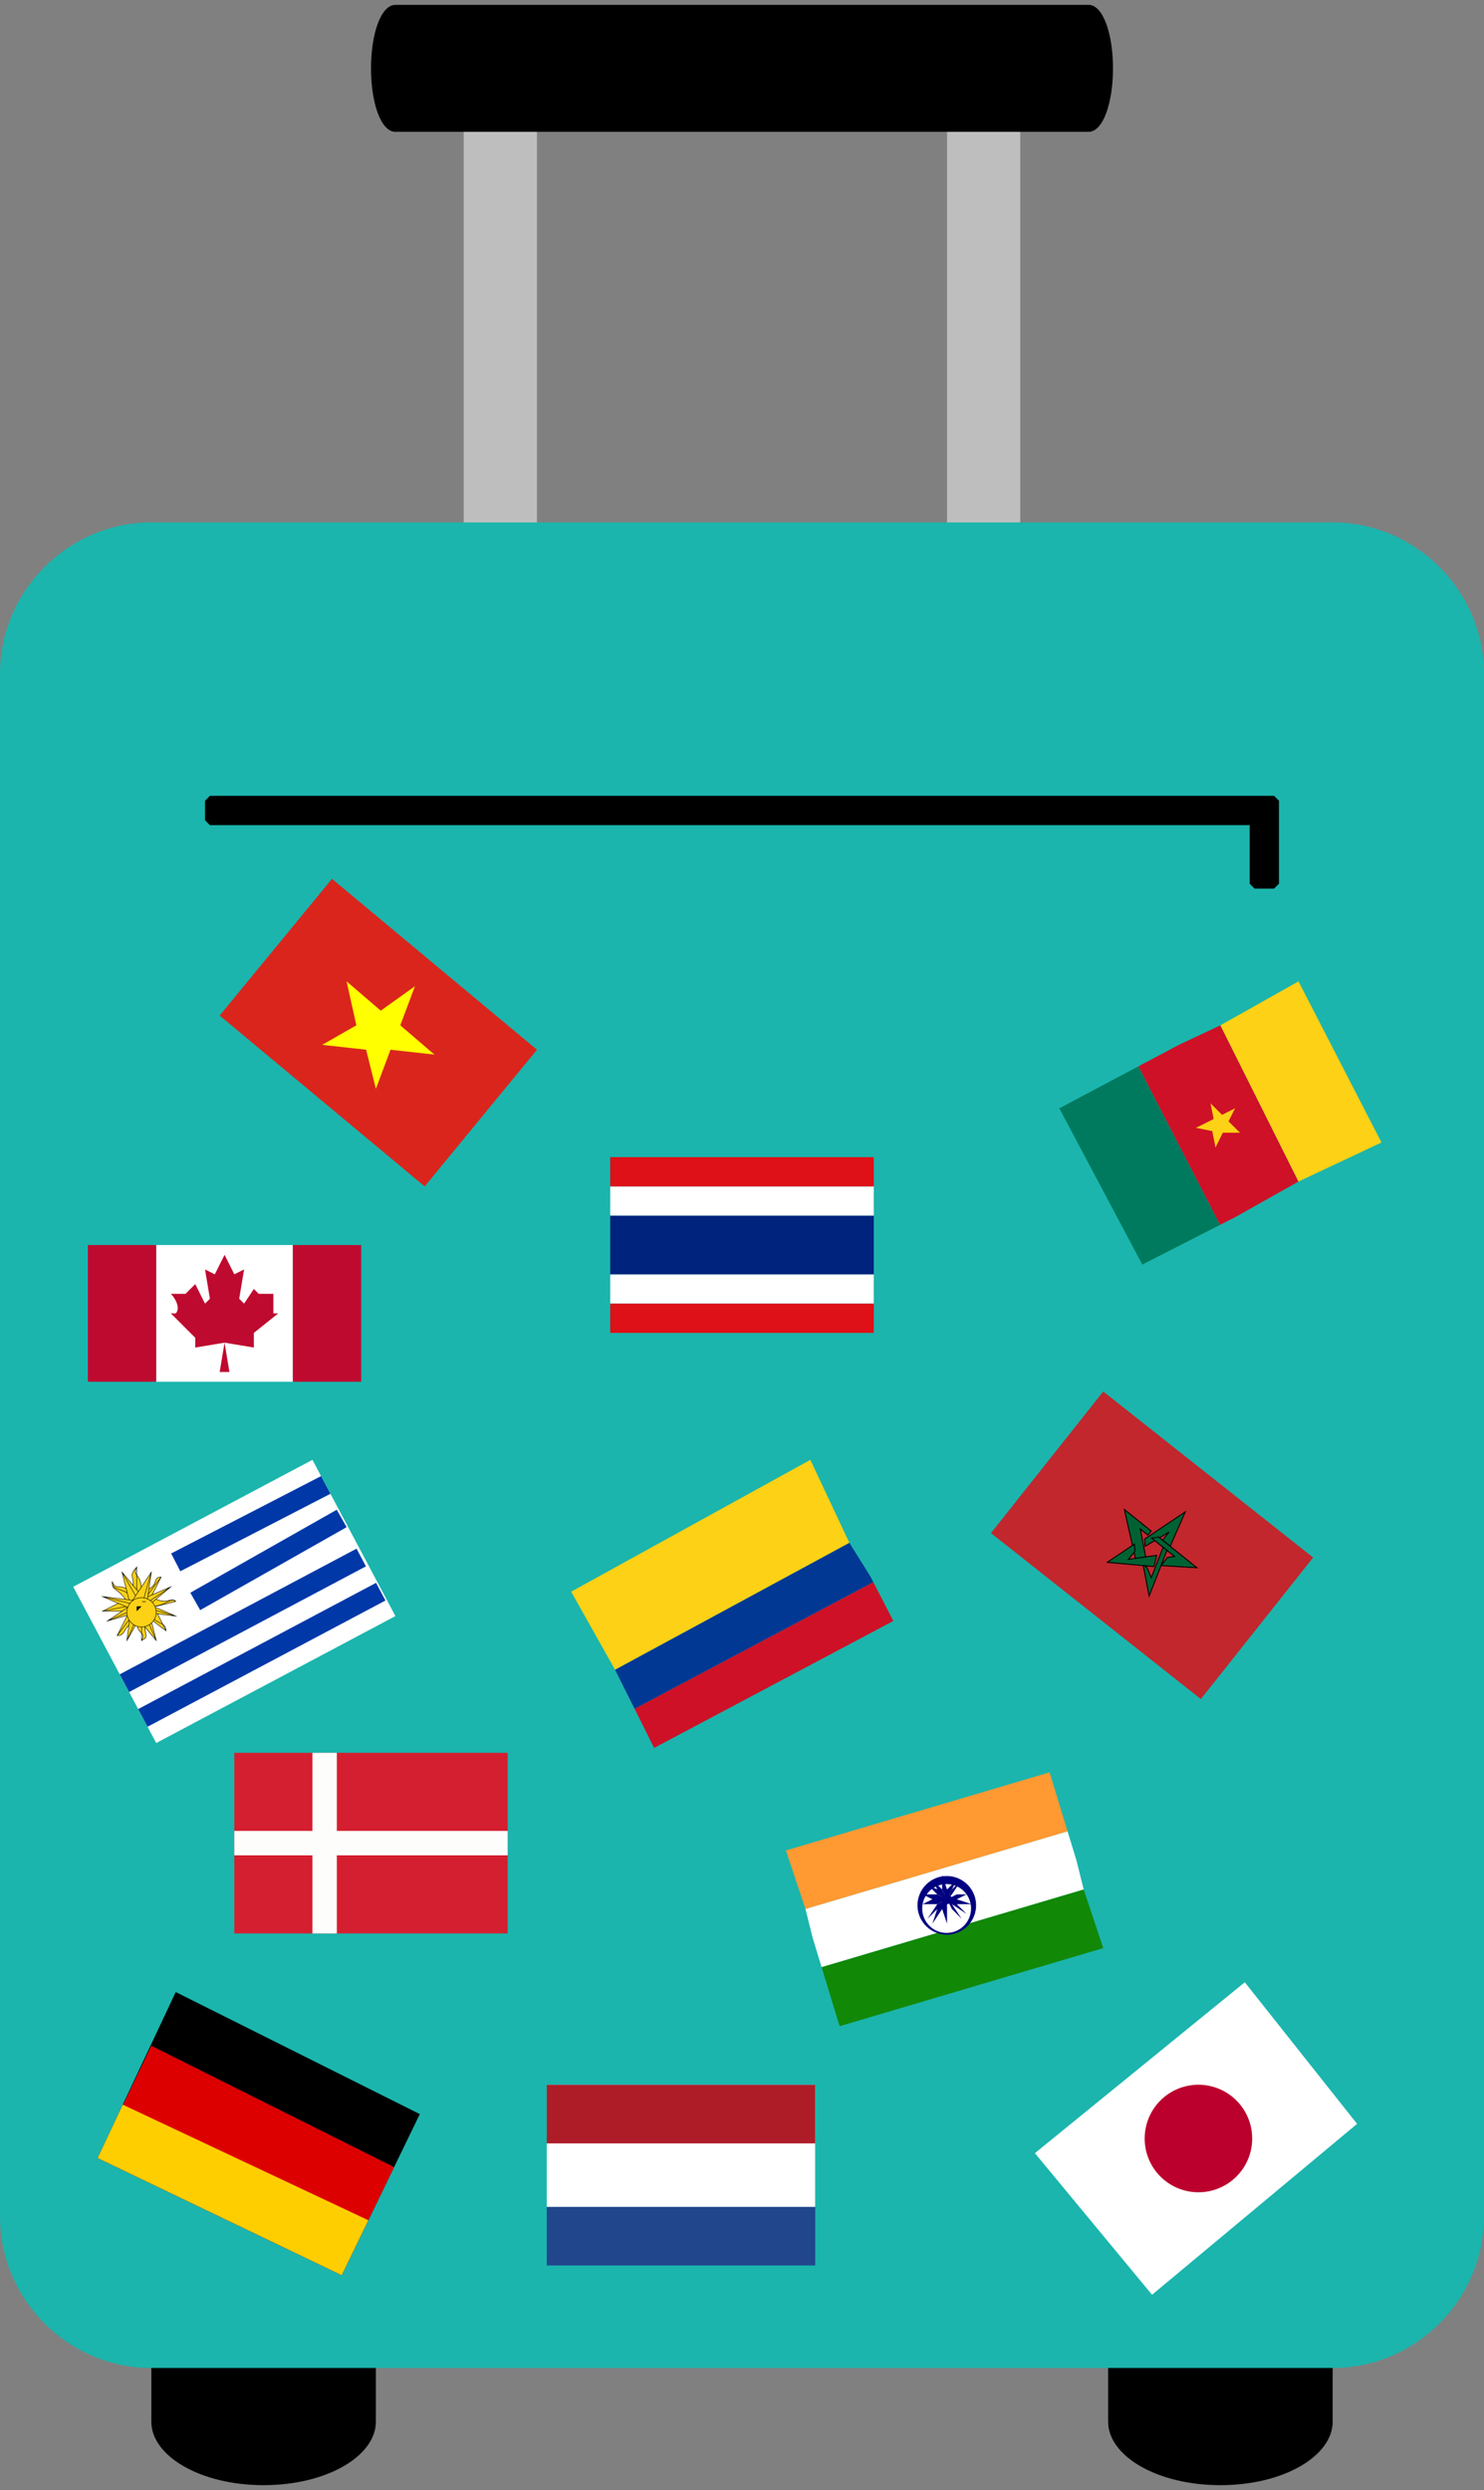
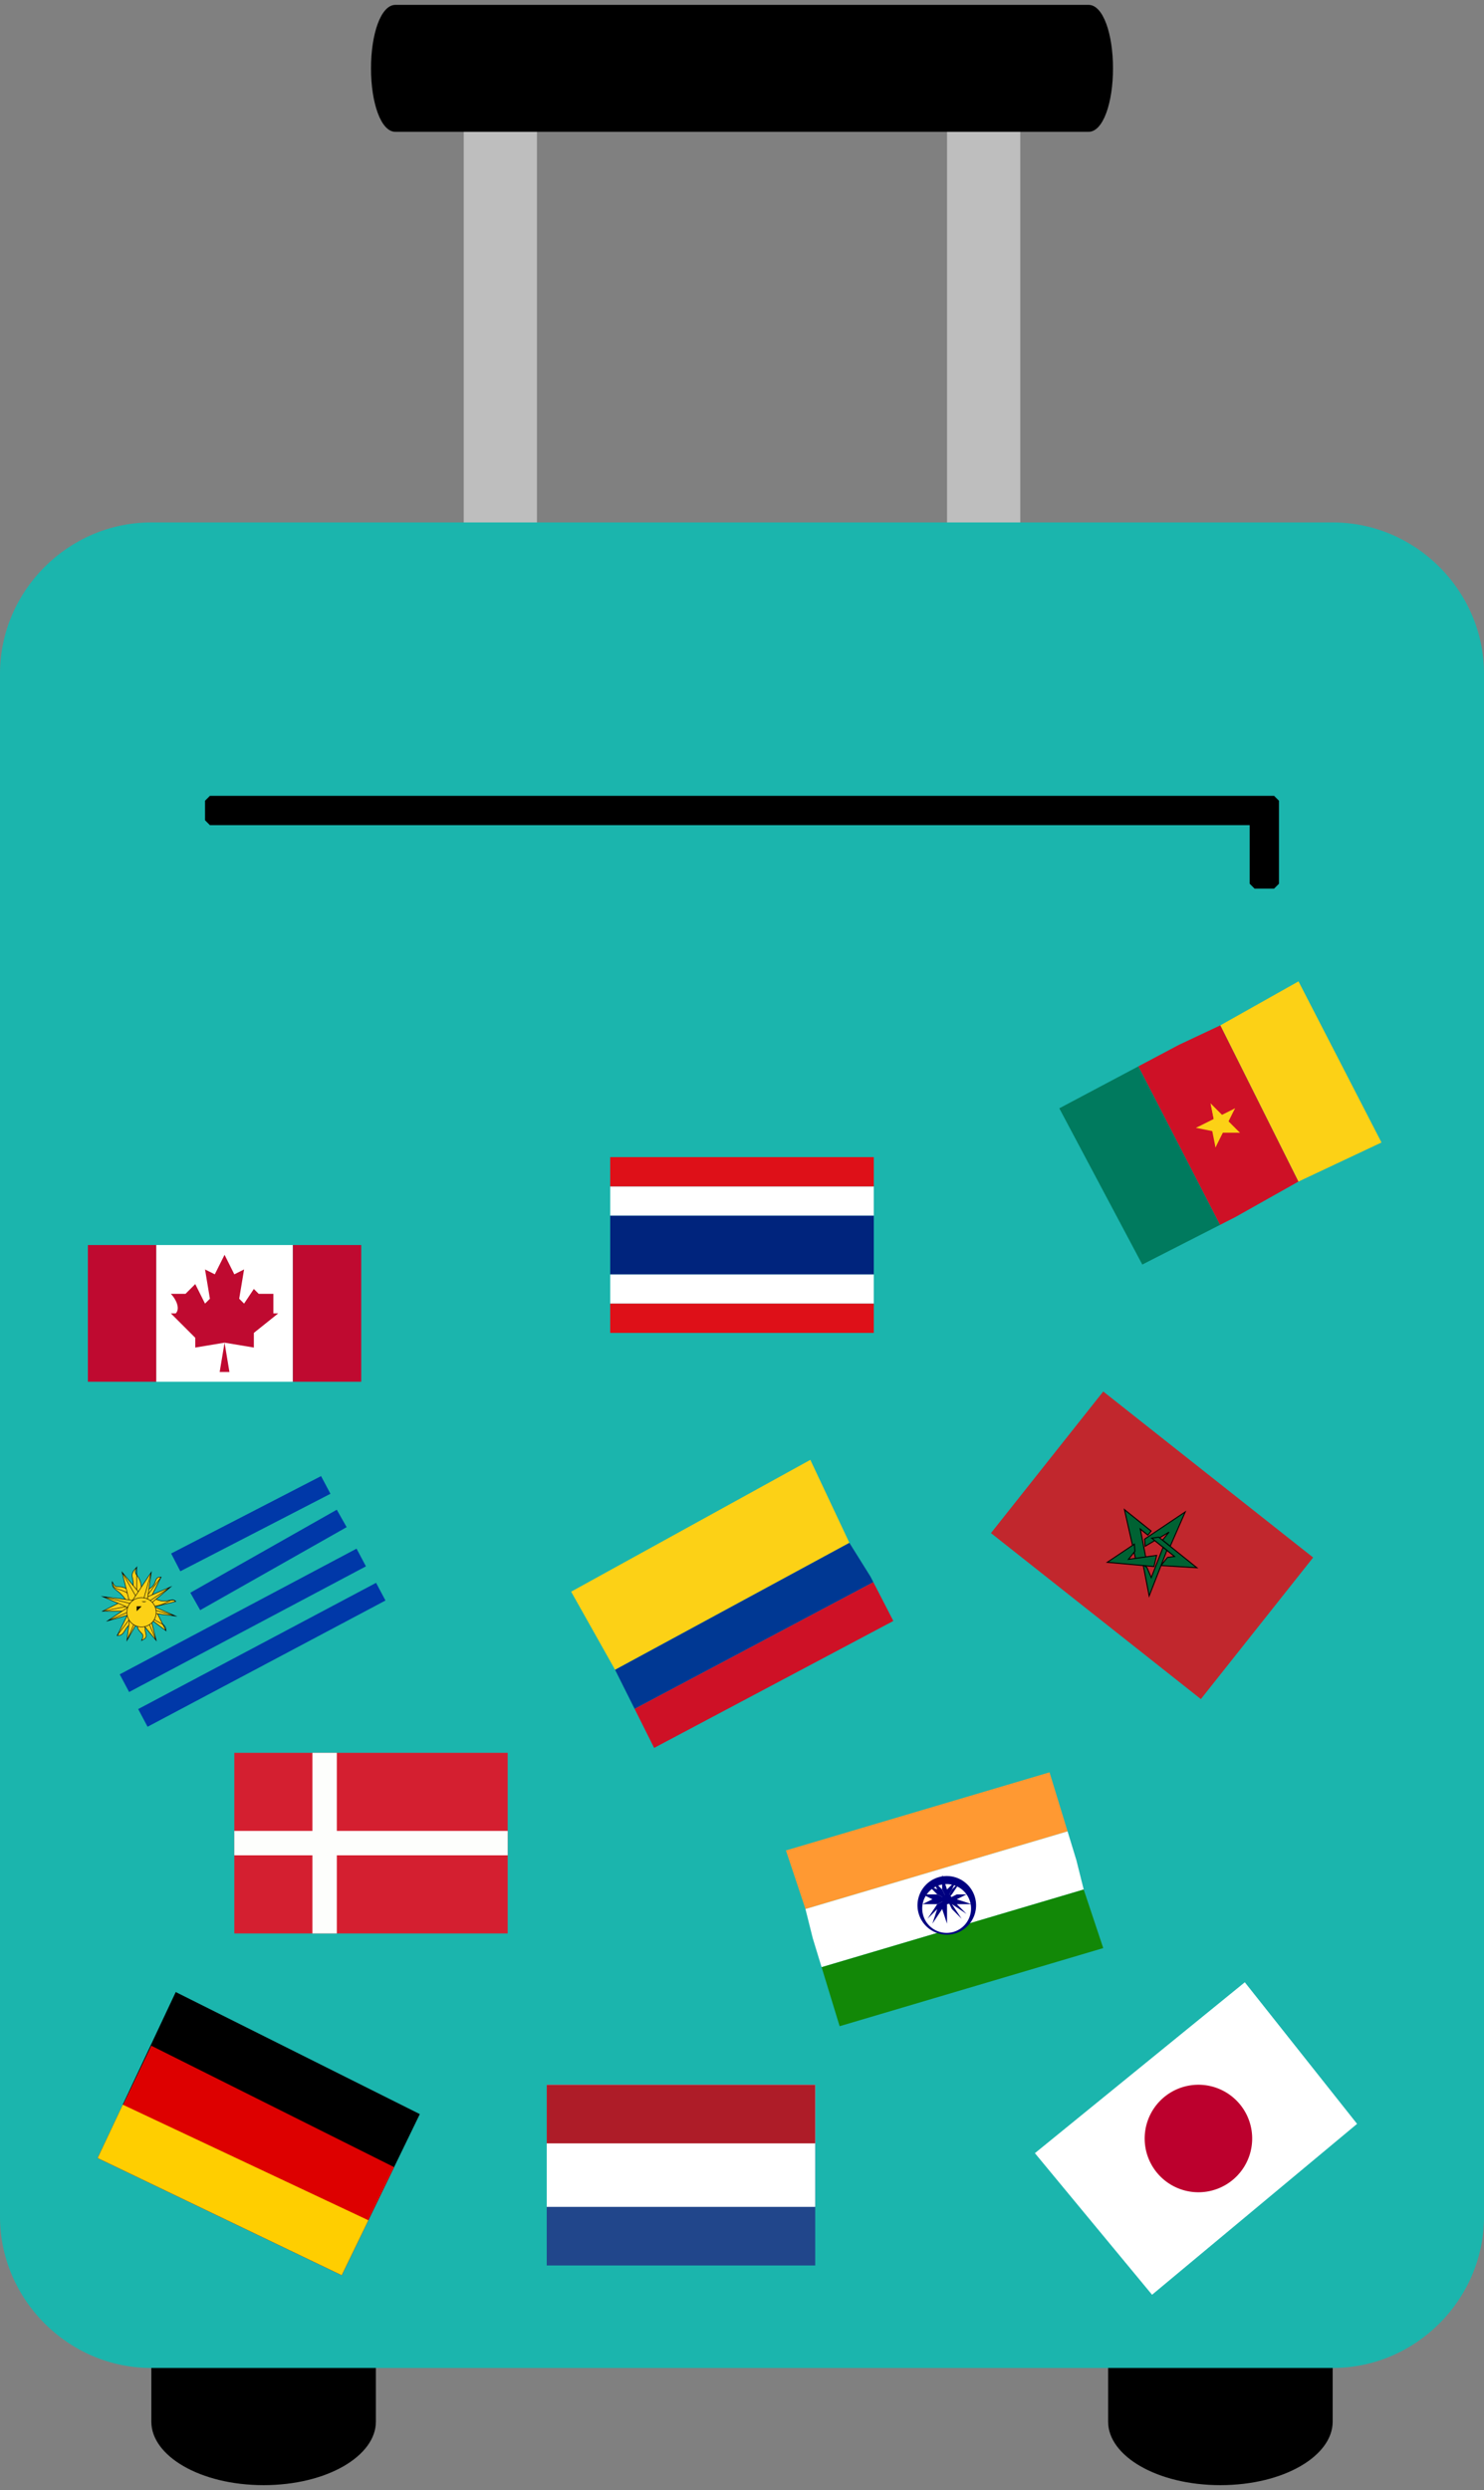
<svg xmlns="http://www.w3.org/2000/svg" width="304" height="510" overflow="hidden">
  <rect width="100%" height="100%" fill="#808080" stroke="none" />
  <defs>
    <clipPath id="a">
      <path d="M488 105h304v510H488z" />
    </clipPath>
    <clipPath id="b">
      <path d="M714 390l43 34-23 29-43-34z" fill-rule="evenodd" clip-rule="evenodd" />
    </clipPath>
    <clipPath id="c">
      <path d="M714 390l43 34-23 29-43-34z" fill-rule="evenodd" clip-rule="evenodd" />
    </clipPath>
    <clipPath id="d">
      <path d="M714 390l43 34-23 29-43-34z" fill-rule="evenodd" clip-rule="evenodd" />
    </clipPath>
    <clipPath id="e">
      <path d="M654 404l-49 27 17 32 49-26z" fill-rule="evenodd" clip-rule="evenodd" />
    </clipPath>
    <clipPath id="f">
      <path d="M654 404l-49 27 17 32 49-26z" fill-rule="evenodd" clip-rule="evenodd" />
    </clipPath>
    <clipPath id="g">
      <path d="M654 404l-49 27 17 32 49-26z" fill-rule="evenodd" clip-rule="evenodd" />
    </clipPath>
    <clipPath id="h">
      <path d="M703 468l-54 16 11 36 54-16z" fill-rule="evenodd" clip-rule="evenodd" />
    </clipPath>
    <clipPath id="i">
      <path d="M703 468l-54 16 11 36 54-16z" fill-rule="evenodd" clip-rule="evenodd" />
    </clipPath>
    <clipPath id="j">
      <path d="M703 468l-54 16 11 36 54-16z" fill-rule="evenodd" clip-rule="evenodd" />
    </clipPath>
    <clipPath id="k">
      <path d="M506 360h56v28h-56z" />
    </clipPath>
    <clipPath id="l">
      <path d="M506 360h56v28h-56z" />
    </clipPath>
    <clipPath id="m">
      <path d="M506 360h56v28h-56z" />
    </clipPath>
    <clipPath id="n">
      <path d="M503 430l49-26 17 32-49 26z" fill-rule="evenodd" clip-rule="evenodd" />
    </clipPath>
    <clipPath id="o">
      <path d="M503 430l49-26 17 32-49 26z" fill-rule="evenodd" clip-rule="evenodd" />
    </clipPath>
    <clipPath id="p">
      <path d="M503 430l49-26 17 32-49 26z" fill-rule="evenodd" clip-rule="evenodd" />
    </clipPath>
    <clipPath id="q">
      <path d="M613 342h54v36h-54z" />
    </clipPath>
    <clipPath id="r">
      <path d="M613 342h54v36h-54z" />
    </clipPath>
    <clipPath id="s">
      <path d="M613 342h54v36h-54z" />
    </clipPath>
    <clipPath id="t">
      <path d="M524 513l50 25-16 33-50-24z" fill-rule="evenodd" clip-rule="evenodd" />
    </clipPath>
    <clipPath id="u">
      <path d="M524 513l50 25-16 33-50-24z" fill-rule="evenodd" clip-rule="evenodd" />
    </clipPath>
    <clipPath id="v">
      <path d="M524 513l50 25-16 33-50-24z" fill-rule="evenodd" clip-rule="evenodd" />
    </clipPath>
    <clipPath id="w">
      <path d="M536 464h56v37h-56z" />
    </clipPath>
    <clipPath id="x">
      <path d="M536 464h56v37h-56z" />
    </clipPath>
    <clipPath id="y">
      <path d="M536 464h56v37h-56z" />
    </clipPath>
    <clipPath id="z">
      <path d="M700 546l43-35 23 29-42 35z" fill-rule="evenodd" clip-rule="evenodd" />
    </clipPath>
    <clipPath id="A">
      <path d="M700 546l43-35 23 29-42 35z" fill-rule="evenodd" clip-rule="evenodd" />
    </clipPath>
    <clipPath id="B">
      <path d="M700 546l43-35 23 29-42 35z" fill-rule="evenodd" clip-rule="evenodd" />
    </clipPath>
    <clipPath id="C">
      <path d="M600 532h55v37h-55z" />
    </clipPath>
    <clipPath id="D">
      <path d="M600 532h55v37h-55z" />
    </clipPath>
    <clipPath id="E">
      <path d="M600 532h55v37h-55z" />
    </clipPath>
    <clipPath id="F">
      <path d="M705 332l49-26 17 33-49 25z" fill-rule="evenodd" clip-rule="evenodd" />
    </clipPath>
    <clipPath id="G">
      <path d="M705 332l49-26 17 33-49 25z" fill-rule="evenodd" clip-rule="evenodd" />
    </clipPath>
    <clipPath id="H">
      <path d="M705 332l49-26 17 33-49 25z" fill-rule="evenodd" clip-rule="evenodd" />
    </clipPath>
    <clipPath id="I">
-       <path d="M556 285l42 35-23 28-42-35z" fill-rule="evenodd" clip-rule="evenodd" />
-     </clipPath>
+       </clipPath>
    <clipPath id="J">
      <path d="M556 285l42 35-23 28-42-35z" fill-rule="evenodd" clip-rule="evenodd" />
    </clipPath>
    <clipPath id="K">
      <path d="M556 285l42 35-23 28-42-35z" fill-rule="evenodd" clip-rule="evenodd" />
    </clipPath>
  </defs>
  <g clip-path="url(#a)" transform="translate(-488 -105)">
    <path fill="#BEBEBE" d="M682 128h15v114h-15zm-99 0h15v114h-15z" />
    <path d="M519 601v-66c0 7 10 13 23 13s23-6 23-13v66c0 7-10 13-23 13s-23-6-23-13zm196 0v-66c0 7 10 13 23 13s23-6 23-13v66c0 7-10 13-23 13s-23-6-23-13z" fill-rule="evenodd" />
    <path d="M488 243c0-17 14-31 31-31h242c17 0 31 14 31 31v316c0 17-14 31-31 31H519c-17 0-31-14-31-31z" fill="#1BB5AD" fill-rule="evenodd" />
    <path d="M569 106h142c3 0 5 6 5 13s-2 13-5 13H569c-3 0-5-6-5-13s2-13 5-13zm-38 162h218l1 1v17l-1 1h-4l-1-1v-12H531l-1-1v-4l1-1z" fill-rule="evenodd" />
    <g clip-path="url(#b)">
      <g clip-path="url(#c)">
        <g clip-path="url(#d)">
          <path d="M714 390l43 34-23 29-43-34z" fill="#C1272D" />
          <path d="M36 23h-7l8 6 2-1-5-4h2v-1z" stroke="#000" stroke-width=".2" fill="#006233" transform="matrix(.78 .626 -.664 .828 711 377)" />
          <path d="M41 23l-2-7-3 9 1 1 2-5v2h2z" stroke="#000" stroke-width=".2" fill="#006233" transform="matrix(.78 .626 -.664 .828 711 377)" />
          <path d="M42 27l6-4H38l-1 1h6l-1 1v2z" stroke="#000" stroke-width=".2" fill="#006233" transform="matrix(.78 .626 -.664 .828 711 377)" />
          <path d="M39 29l5 4-3-9h-1l2 6-2-1h-1z" stroke="#000" stroke-width=".2" fill="#006233" transform="matrix(.78 .626 -.664 .828 711 377)" />
          <path d="M35 27l-2 6 8-5-1-2-4 4v-2l-1-1z" stroke="#000" stroke-width=".2" fill="#006233" transform="matrix(.78 .626 -.664 .828 711 377)" />
        </g>
      </g>
    </g>
    <g clip-path="url(#e)">
      <g clip-path="url(#f)">
        <g clip-path="url(#g)">
          <path d="M654 404l-49 27 9 16 48-26z" fill="#FCD116" />
          <path d="M662 421l-48 26 4 8 49-26z" fill="#003893" />
          <path d="M667 429l-49 26 4 8 49-26z" fill="#CE1126" />
        </g>
      </g>
    </g>
    <g clip-path="url(#h)">
      <g clip-path="url(#i)">
        <g clip-path="url(#j)">
          <path d="M703 468l-54 16 4 12 54-16z" fill="#FF9932" />
          <path d="M707 480l-54 16 3 12 54-16z" fill="#FFF" />
          <path d="M710 492l-54 16 4 12 54-16z" fill="#128807" />
          <path d="M676 496a6 6 0 1011-4 6 6 0 00-11 4z" fill="navy" />
          <path d="M677 495a5 5 0 109-2 5 5 0 00-9 2z" fill="#FFF" />
          <path d="M677 496zm6 3l-1-3v-2 2zm-6-2h0zm7 1l-1-2-1-2 1 2zm-6 0h0zm7 0l-2-2-1-2 1 1zm-5 1zM686 497l-3-2-1-1 2 1zm-5 2zm6-4h-3l-2-1h2zm-5 4zm5-5h-5 2zm-3 5l-1-1 1 1zm2-6l-2 1h-2l2-1zm-1 5zM686 491l-3 2-1 1 1-1zm0 6h-1 1zm-1-7l-2 3-1 1 1-2zm2 6h-1 1z" fill="navy" />
          <path d="M684 490l-1 2-1 2v-2zm3 5h-1 1zm-4-6l-1 3v0zm4 4h-1 1zm-6-4l1 3v2l-1-2zm6 3h-1 1zm-7-3l1 3 1 2-1-2zm6 2h-1 1z" fill="navy" />
          <path d="M679 490l2 2 1 2-2-2zm6 0h-1 1zm-7 1l2 1 2 2-2-1zm6-2l-1 1 1-1zm-7 3l3 1 2 1-2-1zm5-3z" fill="navy" />
          <path d="M677 493h3l2 1h-3zm4-4zm-5 5h6-3zm3-5l1 1-1-1zm-2 6l2-1h3l-2 1zm1-5h0z" fill="navy" />
          <path d="M677 497l3-2 2-1-2 1zm0-6h0z" fill="navy" />
          <path d="M678 498l2-3 2-1-2 2zm-1-6zm2 7l1-3 2-2-1 2zm-3-6l1 1-1-1zm4 6l1-3 1-2-1 2zm-4-4h0zm6 4l-1-3 1-2v2z" fill="navy" />
          <path d="M681 494a1 1 0 102 0 1 1 0 00-2 0z" fill="navy" />
        </g>
      </g>
    </g>
    <g clip-path="url(#k)">
      <g clip-path="url(#l)">
        <g clip-path="url(#m)">
          <path d="M520 360h28v28h-28z" fill="#FFF" />
          <path d="M506 360h14v28h-14zm18 14h-1l5 5v2l6-1-1 6h2l-1-6 6 1v-3l5-4h-1v-4h-3l-1-1-2 3-1-1 1-6-2 1-2-4-2 4-2-1 1 6-1 1-2-4-2 2h-3c1 1 2 3 1 4zm24-14h14v28h-14z" fill="#BF0A30" />
        </g>
      </g>
    </g>
    <g clip-path="url(#n)">
      <g clip-path="url(#o)">
        <g clip-path="url(#p)">
-           <path d="M503 430l49-26 17 32-49 26z" fill="#FFF" />
          <path d="M524 425l31-16m-27 24l30-17m-45 34l49-26m-45 33l49-26" stroke="#0038A8" stroke-width="4.1" fill="none" />
          <path d="M517 434l1 2c-1 4 1 4-1 5 1-2-1-1-1-4" stroke="#000" stroke-width=".1" stroke-miterlimit="20" fill="#FCD116" />
-           <path d="M517 436v5" stroke="#000" stroke-width=".1" stroke-miterlimit="20" fill="none" />
          <path d="M517 434l-2-3c1-3-1-3 1-5-1 2 1 1 1 5" stroke="#000" stroke-width=".1" stroke-miterlimit="20" fill="#FCD116" />
          <path d="M516 431v-5" stroke="#000" stroke-width=".1" stroke-miterlimit="20" fill="none" />
          <path d="M517 434l-3 1h-5l4-2" stroke="#000" stroke-width=".1" stroke-miterlimit="20" fill="#FCD116" />
          <path d="M514 434l-5 1" stroke="#000" stroke-width=".1" stroke-miterlimit="20" fill="none" />
          <path d="M517 434l2-2c3 2 4 0 5 1l-4 1" stroke="#000" stroke-width=".1" stroke-miterlimit="20" fill="#FCD116" />
          <path d="M519 434c3 0 4-2 5-1" stroke="#000" stroke-width=".1" stroke-miterlimit="20" fill="none" />
          <path d="M517 434l-1 3c-3 1-2 3-4 3l2-4" stroke="#000" stroke-width=".1" stroke-miterlimit="20" fill="#FCD116" />
          <path d="M515 436l-3 4" stroke="#000" stroke-width=".1" stroke-miterlimit="20" fill="none" />
          <path d="M517 434v-3c4-1 2-3 4-3l-2 4" stroke="#000" stroke-width=".1" stroke-miterlimit="20" fill="#FCD116" />
          <path d="M518 432l3-4" stroke="#000" stroke-width=".1" stroke-miterlimit="20" fill="none" />
          <path d="M517 434l-3-1c-2-3-3-2-3-4 1 2 1 0 4 2" stroke="#000" stroke-width=".1" stroke-miterlimit="20" fill="#FCD116" />
          <path d="M515 432c-2-2-4-1-4-3" stroke="#000" stroke-width=".1" stroke-miterlimit="20" fill="none" />
          <path d="M517 434l3 1 2 4-4-3" stroke="#000" stroke-width=".1" stroke-miterlimit="20" fill="#FCD116" />
          <path d="M518 435c2 3 4 2 4 4" stroke="#000" stroke-width=".1" stroke-miterlimit="20" fill="none" />
          <path d="M517 434l1-1 2 8-5-6 2-1 3 7" stroke="#000" stroke-width=".1" stroke-miterlimit="20" fill="#FCD116" />
          <path d="M517 434l-2 1-2-8 5 6-1 1-4-7" stroke="#000" stroke-width=".1" stroke-miterlimit="20" fill="#FCD116" />
          <path d="M517 434v1l-7 2 6-4 1 1-7 3" stroke="#000" stroke-width=".1" stroke-miterlimit="20" fill="#FCD116" />
          <path d="M517 434l-1-1 7-3-6 5v-1l6-4" stroke="#000" stroke-width=".1" stroke-miterlimit="20" fill="#FCD116" />
          <path d="M517 434h1l-4 7 1-8 2 1-3 7" stroke="#000" stroke-width=".1" stroke-miterlimit="20" fill="#FCD116" />
          <path d="M517 434l-2-1 4-6-1 7h-1l2-7" stroke="#000" stroke-width=".1" stroke-miterlimit="20" fill="#FCD116" />
          <path d="M517 434l-1 1-7-3 8 1v1l-8-2m8 2v-1l7 3-8-1 1-1 7 2" stroke="#000" stroke-width=".1" stroke-miterlimit="20" fill="#FCD116" />
          <path d="M519 433a3 3 0 11-5 2 3 3 0 015-2z" stroke="#000" stroke-width=".1" stroke-miterlimit="20" fill="#FCD116" />
          <path d="M518 432h-1l-1 1 1-1h1m-1 1M517 433h0M517 433a1 1 0 001 0h-1M517 433c1 0 0 0 0 0s1 0 0 0m0 2l1-1-1 1M517 435l1-1-1 1m0-1h0m-3 0l1-1h0l-1 1m1 0v-1M516 434h-1 1M516 434h-1 1M517 435h-1 1M516 436v-1 1M517 435h-1 1m0-1l-1 1v-1h1m0 1s0 1 0 0c1 0 0 0 0 0" />
        </g>
      </g>
    </g>
    <g clip-path="url(#q)">
      <g clip-path="url(#r)">
        <g clip-path="url(#s)" fill-rule="evenodd">
          <path d="M613 348h54v6h-54zm0 18h54v6h-54z" fill="#FFF" />
          <path d="M613 372h54v6h-54zm0-30h54v6h-54z" fill="#DE1018" />
          <path d="M613 354h54v12h-54z" fill="#00247D" />
        </g>
      </g>
    </g>
    <g clip-path="url(#t)">
      <g clip-path="url(#u)">
        <g clip-path="url(#v)">
          <path d="M524 513l50 25-16 33-50-24z" />
          <path d="M519 524l50 25-11 22-50-24z" fill="#D00" />
          <path d="M513 536l51 24-6 11-50-24z" fill="#FFCE00" />
        </g>
      </g>
    </g>
    <g clip-path="url(#w)">
      <g clip-path="url(#x)">
        <g clip-path="url(#y)">
          <path d="M536 464h56v37h-56z" fill="#D41F30" />
          <path d="M536 480h56v5h-56z" fill="#FDFEFC" />
          <path d="M552 464h5v37h-5z" fill="#FDFEFC" />
        </g>
      </g>
    </g>
    <g clip-path="url(#z)">
      <g clip-path="url(#A)">
        <g clip-path="url(#B)">
          <path d="M700 546l43-35 23 29-42 35z" fill="#FFF" />
          <path d="M742 536a11 11 0 11-17 14 11 11 0 0117-14z" fill="#BC002D" />
        </g>
      </g>
    </g>
    <g clip-path="url(#C)">
      <g clip-path="url(#D)">
        <g clip-path="url(#E)">
          <path d="M600 532h55v37h-55z" fill="#21468B" />
          <path d="M600 532h55v25h-55z" fill="#FFF" />
          <path d="M600 532h55v12h-55z" fill="#AE1C28" />
        </g>
      </g>
    </g>
    <g clip-path="url(#F)">
      <g clip-path="url(#G)">
        <g clip-path="url(#H)">
          <path d="M705 332l16-9 17 33-16 8z" fill="#007A5E" />
          <path d="M721 323l17-8 16 32-16 9z" fill="#CE1126" />
          <path d="M738 315l16-9 17 33-17 8zm-2 16l1 5 2-1z" fill="#FCD116" />
          <path d="M736 331l3 3-2 2z" fill="#FCD116" />
          <path d="M741 332l-4 2 1 2z" fill="#FCD116" />
          <path d="M741 332l-2 4-2-1z" fill="#FCD116" />
          <path d="M742 337l-3-3-2 2z" fill="#FCD116" />
          <path d="M742 337h-5l1-3z" fill="#FCD116" />
          <path d="M737 340l2-4-2-1z" fill="#FCD116" />
          <path d="M737 340l-1-5h3z" fill="#FCD116" />
          <path d="M733 336l5 1v-3z" fill="#FCD116" />
          <path d="M733 336l4-2 2 2z" fill="#FCD116" />
        </g>
      </g>
    </g>
    <g clip-path="url(#I)">
      <g clip-path="url(#J)">
        <g clip-path="url(#K)">
          <path d="M556 285l42 35-23 28-42-35z" fill="#DA251D" />
          <path d="M570 315l7 6-9-1-3 8-2-8-9-1 7-4-2-9 7 6 7-5-3 8z" fill="#FF0" />
        </g>
      </g>
    </g>
  </g>
</svg>